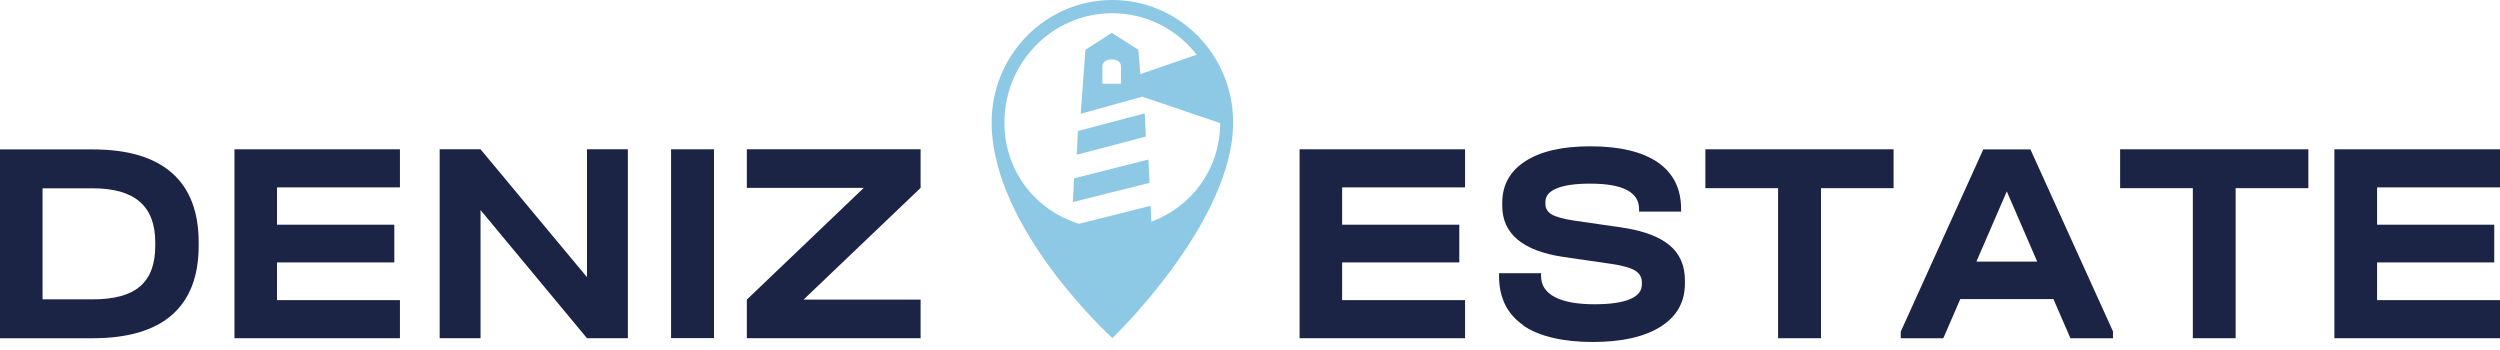
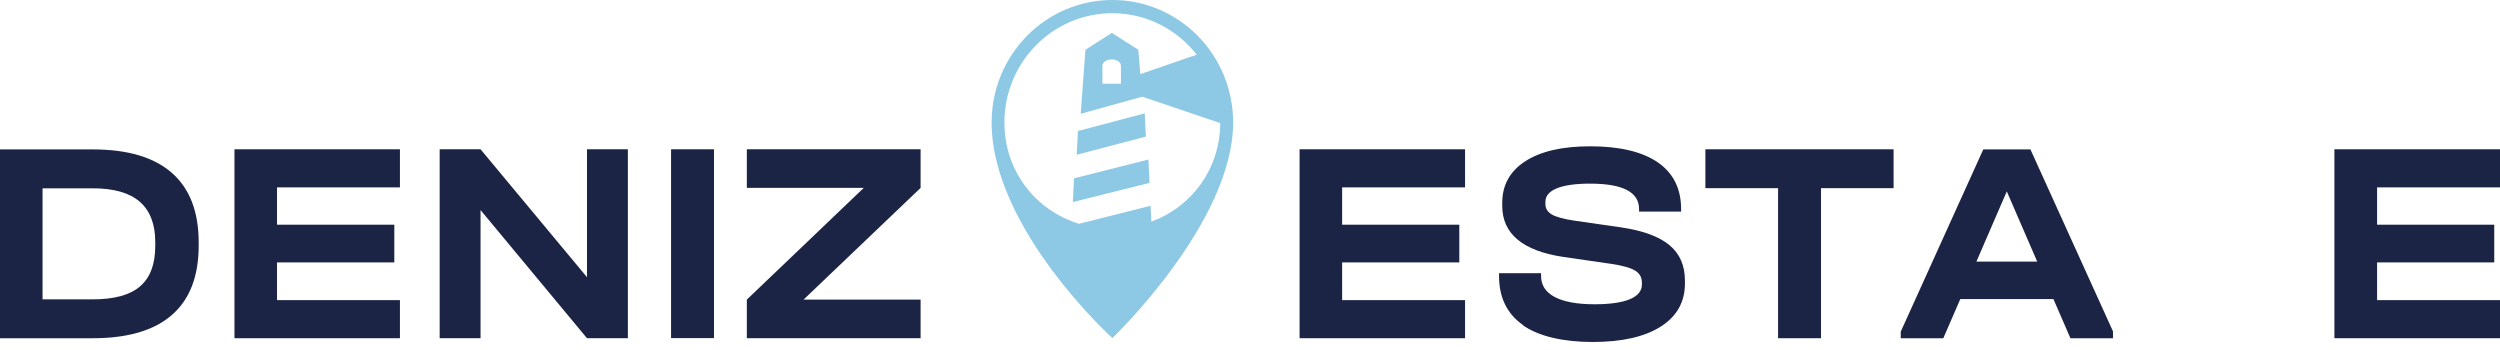
<svg xmlns="http://www.w3.org/2000/svg" width="150" height="21" viewBox="0 0 150 21" fill="none">
  <path d="M8.402 17.183C9.008 16.663 9.315 15.862 9.315 14.765V14.524C9.315 13.444 9 12.635 8.379 12.098C7.758 11.562 6.815 11.298 5.55 11.298H2.553V17.961H5.566C6.846 17.961 7.797 17.704 8.402 17.183ZM5.566 8.965C7.659 8.965 9.238 9.432 10.311 10.372C11.385 11.313 11.921 12.705 11.921 14.548V14.734C11.921 16.577 11.385 17.961 10.319 18.894C9.253 19.827 7.666 20.294 5.566 20.294H0V8.965H5.573H5.566Z" fill="#1C2445" />
  <path d="M23.996 8.957V11.243H16.621V13.482H23.659V15.745H16.621V18.008H23.996V20.293H14.068V8.957H23.996Z" fill="#1C2445" />
  <path d="M37.672 8.957V20.293H35.219L28.833 12.604V20.293H26.38V8.957H28.833L35.219 16.631V8.957H37.672Z" fill="#1C2445" />
  <path d="M42.84 8.957H40.264V20.286H42.84V8.957Z" fill="#1C2445" />
  <path d="M55.236 11.274L48.214 17.976H55.236V20.293H44.81V17.976L51.825 11.274H44.81V8.957H55.236V11.274Z" fill="#1C2445" />
  <path d="M87.903 8.957V11.243H80.528V13.482H87.558V15.745H80.528V18.008H87.903V20.293H77.975V8.957H87.903Z" fill="#1C2445" />
  <path d="M91.376 19.5C90.425 18.832 89.942 17.852 89.942 16.561V16.39H92.464V16.561C92.464 17.113 92.74 17.533 93.284 17.821C93.829 18.108 94.626 18.256 95.669 18.256C96.596 18.256 97.309 18.155 97.792 17.953C98.275 17.751 98.513 17.455 98.513 17.067V16.95C98.513 16.639 98.375 16.398 98.107 16.235C97.838 16.071 97.355 15.931 96.658 15.83L93.813 15.418C91.36 15.053 90.134 14.027 90.134 12.347V12.176C90.134 11.103 90.594 10.271 91.521 9.672C92.449 9.074 93.744 8.778 95.416 8.778C97.187 8.778 98.536 9.105 99.471 9.742C100.399 10.388 100.866 11.321 100.866 12.541V12.697H98.344V12.541C98.344 11.531 97.371 11.018 95.416 11.018C94.542 11.018 93.875 11.111 93.415 11.297C92.955 11.484 92.725 11.756 92.725 12.106V12.246C92.725 12.51 92.855 12.72 93.108 12.868C93.361 13.016 93.806 13.14 94.427 13.233L97.286 13.646C98.59 13.84 99.555 14.198 100.169 14.711C100.79 15.224 101.096 15.931 101.096 16.841V17.012C101.096 18.116 100.613 18.979 99.647 19.594C98.681 20.208 97.317 20.519 95.561 20.519C93.806 20.519 92.326 20.184 91.376 19.516" fill="#1C2445" />
  <path d="M102.323 11.29V8.957H113.615V11.29H109.261V20.293H106.685V11.29H102.323Z" fill="#1C2445" />
  <path d="M122.233 15.698L120.408 11.484L118.583 15.698H122.225H122.233ZM126.779 19.897V20.294H124.226L123.206 17.945H117.617L116.598 20.294H114.045V19.897L118.997 8.965H121.826L126.786 19.897H126.779Z" fill="#1C2445" />
-   <path d="M127.208 11.29V8.957H138.501V11.29H134.138V20.293H131.57V11.29H127.208Z" fill="#1C2445" />
  <path d="M150 8.957V11.243H142.625V13.482H149.655V15.745H142.625V18.008H150V20.293H140.064V8.957H150Z" fill="#1C2445" />
  <path d="M67.257 3.958V5.023H66.145V3.958C66.145 3.748 66.375 3.569 66.659 3.569H66.743C67.027 3.569 67.257 3.74 67.257 3.958ZM69.082 13.303L69.035 12.347L64.742 13.428C62.143 12.627 60.265 10.279 60.265 7.355C60.265 3.732 63.163 0.793 66.736 0.793C68.79 0.793 70.622 1.765 71.803 3.281L68.422 4.447L68.299 2.986L66.713 1.975L65.126 2.986L64.842 6.827L68.537 5.8L73.214 7.386C73.198 10.154 71.496 12.402 69.097 13.296M66.743 0C62.741 0 59.498 3.289 59.498 7.348C59.498 13.723 66.743 20.285 66.743 20.285C66.743 20.285 73.988 13.358 73.988 7.348C73.988 3.289 70.745 0 66.743 0Z" fill="#8DC8E5" />
  <path d="M68.683 6.803L64.674 7.861L64.605 9.284L68.752 8.195L68.683 6.803Z" fill="#8DC8E5" />
  <path d="M64.444 10.699L64.374 12.122L68.974 10.971L68.905 9.571L64.444 10.699Z" fill="#8DC8E5" />
</svg>